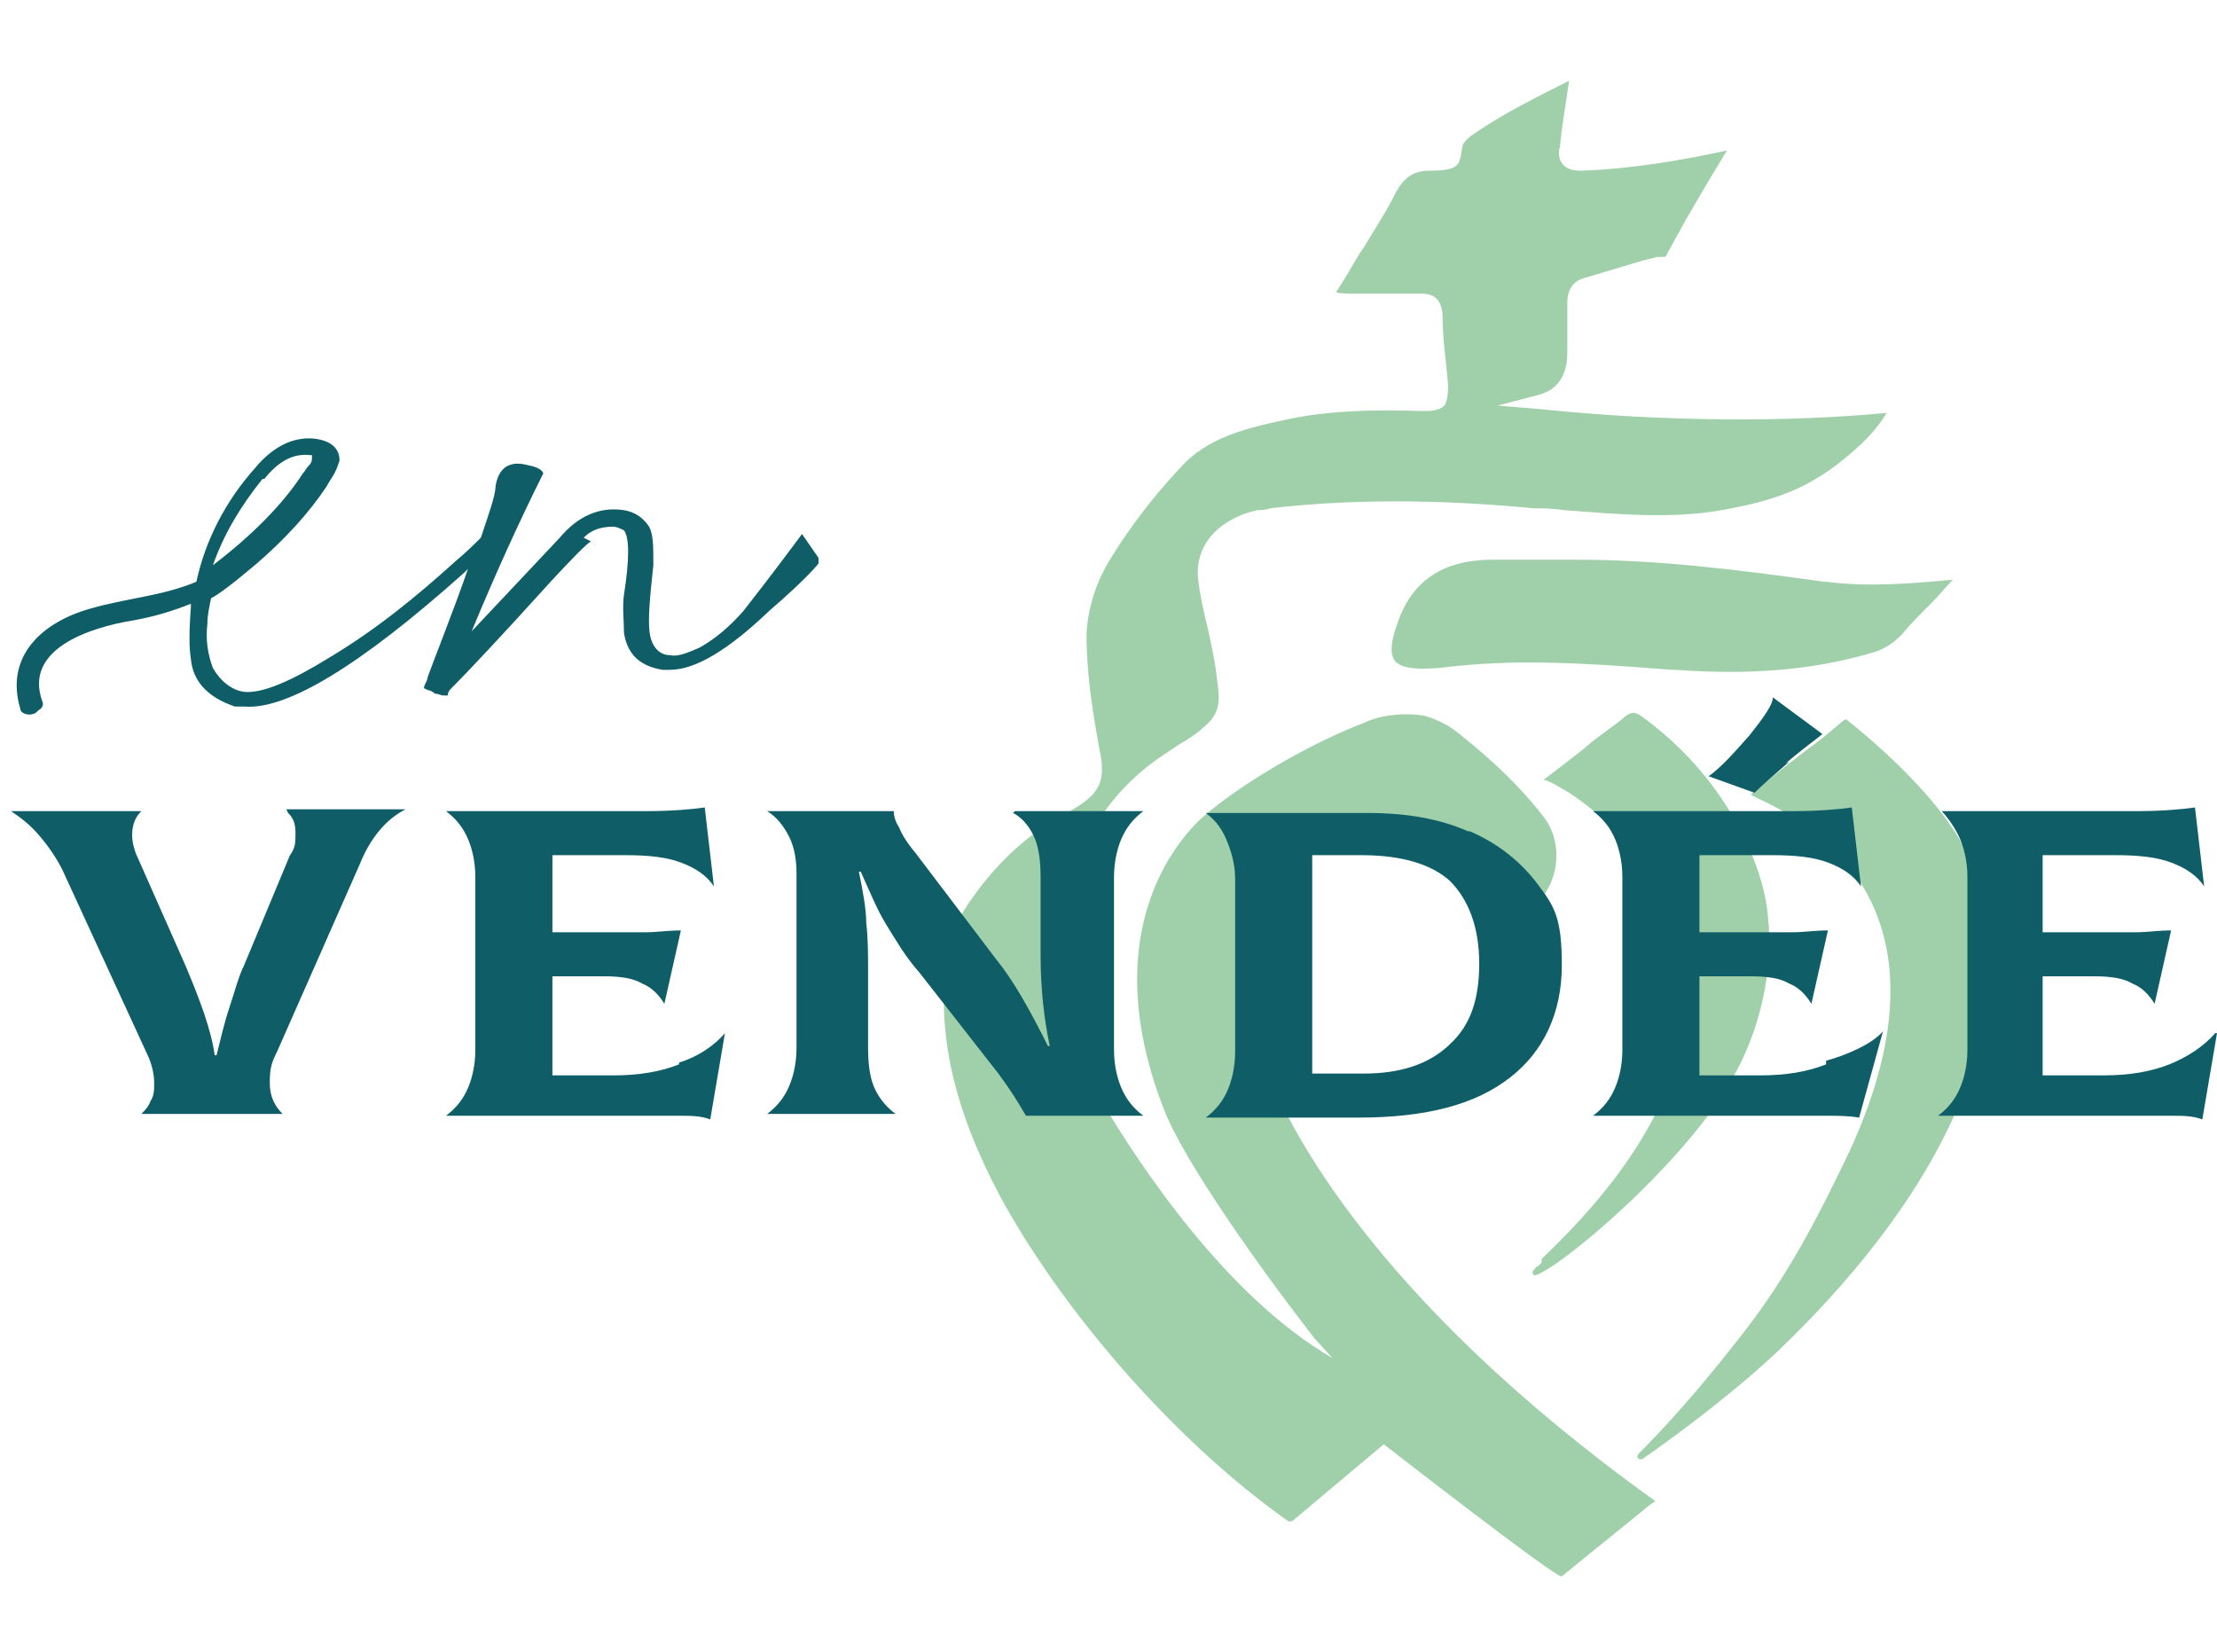
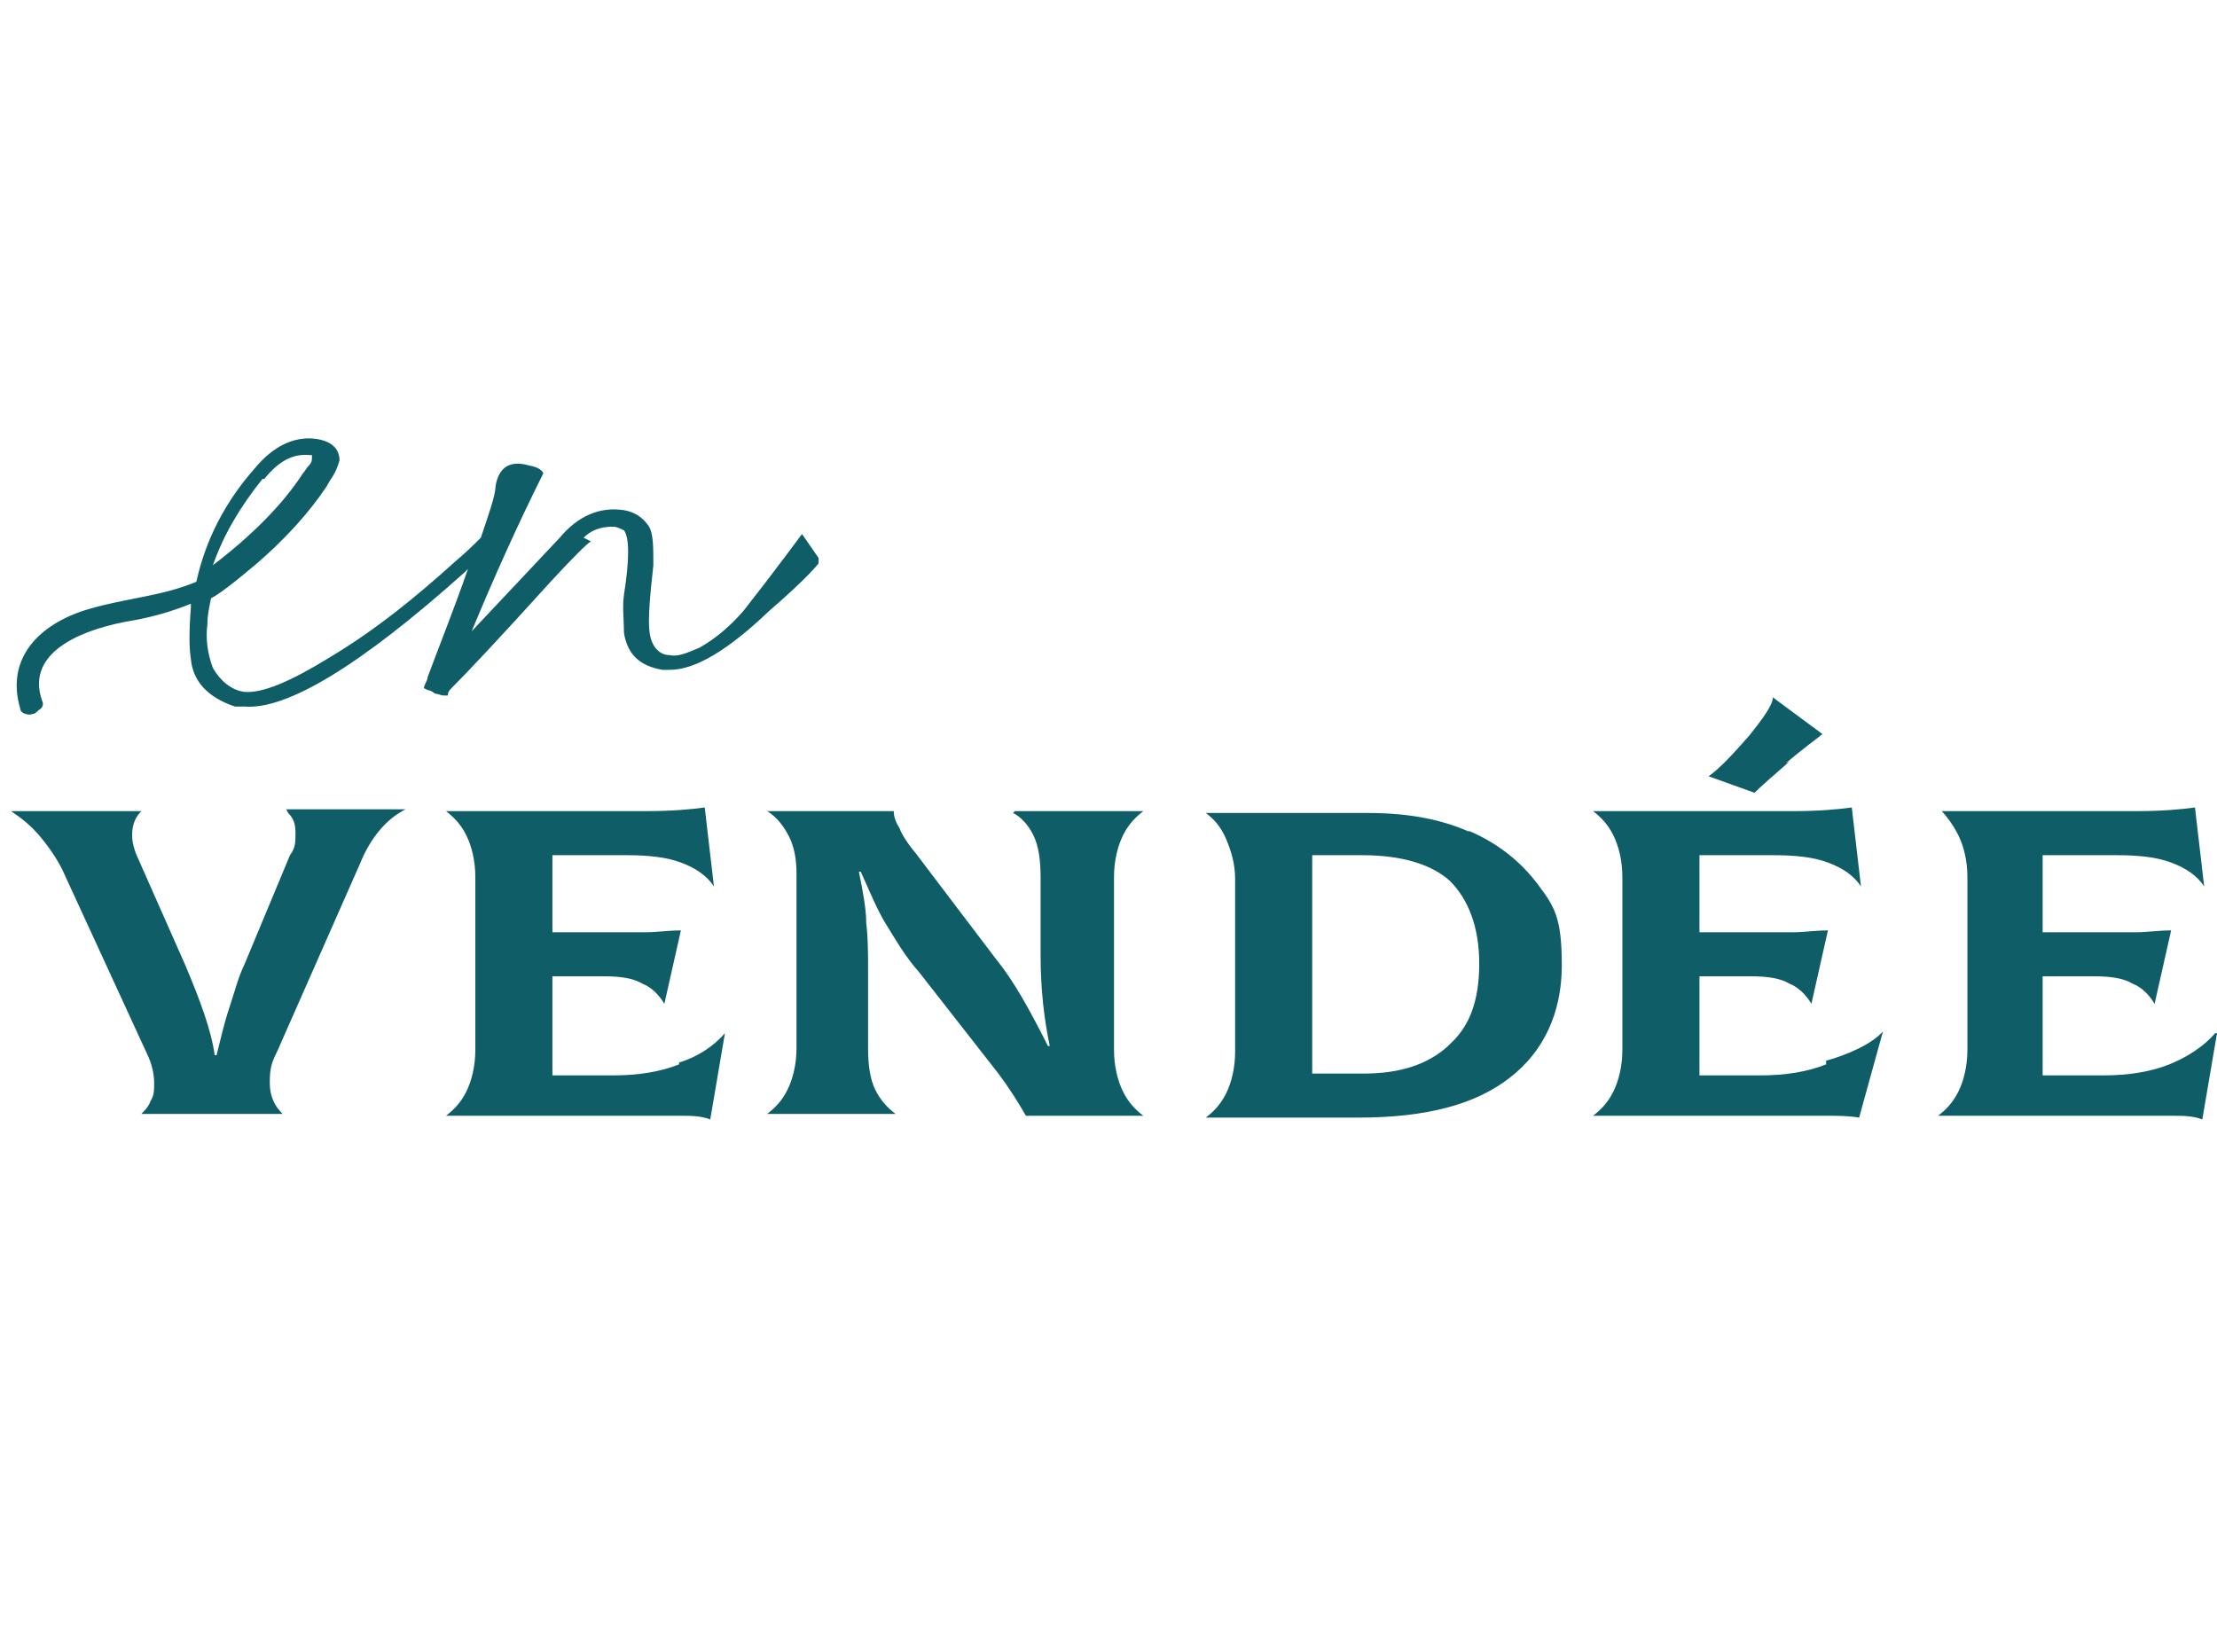
<svg xmlns="http://www.w3.org/2000/svg" id="Calque_1" version="1.1" viewBox="0 0 120.8 90">
  <defs>
    <style>
      .st0 {
        fill: #a0d0aa;
      }

      .st1 {
        fill: #0f5e67;
      }
    </style>
  </defs>
-   <path class="st0" d="M107.4,47.1c-.9-2.7-4.4-6-6.8-7.9,0,0,0,0,0,0,0,0-.1,0-.2.1h0c-.6.5-.7.6-1.2,1-1.1.8-2.1,1.6-3.2,2.5-.4.3-.6.5-.6.5.6.5,12.5,4.2,5.3,19.6-1.5,3.1-3.2,6.6-6,10.1-1.1,1.4-3.1,3.9-5.4,6.2-.2.2,0,.4.2.3,2.3-1.6,5.3-3.9,7.4-5.9,4.8-4.6,8.2-9.3,10-13.8,1-2.5,2.2-8.1.6-12.7ZM84,68.8c0,0-.1.1-.2.2-.1,0-.2.2-.3.3,0,0,0,.1.1.2,0,0,0,0,0,0,0,0,0,0,0,0,1.2-.2,8.5-6.3,11-11.1,1.4-2.6,2.2-6.1,1.6-9.4-.4-2.2-2.2-6.7-6.8-10h0c-.3-.2-.5-.2-.8,0-.8.7-1.4,1-2.3,1.8-.9.7-1.4,1.1-2.2,1.7.3,0,1.2.6,1.4.7,3.6,2.4,5,5,6,8.7.7,2.6.4,5.2-.9,8-1.7,3.7-4.4,6.6-6.6,8.7ZM99.4,31.7c-5-.7-9.2-1.2-13.5-1.2-.5,0-1,0-1.4,0-1.1,0-2.1,0-3.2,0-2.6,0-4.3,1.1-5.1,3.3-.4,1.1-.5,1.8-.2,2.2.3.4,1.1.5,2.4.4,1.6-.2,3.2-.3,4.9-.3,2.6,0,5.2.2,7.8.4h.2c4.1.3,7.5,0,10.6-.9.8-.2,1.3-.6,1.7-1,.5-.6,1.1-1.2,1.7-1.8.4-.4.7-.8,1.1-1.2h-.1c-2.2.2-4.5.4-6.8.1ZM68.3,56.5c-.3-1-1.2-7.3,1.1-10.3.5-.7,1.5-1.5,2.2-1.6,1.6-.3,3.6,0,4.7.8,0,0,4.2,2.4,4.3,6.2h0c1-.8,1.7-1.1,2.8-2,1.9-1.7,1.6-4,.7-5.1-1.7-2.2-3.7-3.8-4.7-4.6-.5-.4-1.1-.7-1.8-.9-1.2-.2-2.5,0-3.3.4-2.4.9-6.1,2.9-8.5,4.9,0,0-6.7,5-2.4,16.1,1.1,2.9,5.4,8.9,8.2,12.5l1,1.1c-5.7-3.3-10.4-10.3-12.7-14.2-1.8-3-2.6-6.5-2-10,.6-3.4,2.3-6.5,5.4-8.6.3-.2.6-.4.9-.6.5-.3,1-.6,1.3-.9,1-.8,1-1.4.8-2.8-.1-.9-.3-1.8-.5-2.7-.2-.8-.4-1.7-.5-2.5-.3-2.2,1.4-3.5,3.2-3.9.2,0,.4,0,.7-.1,5.1-.6,10.2-.4,14.4,0,.5,0,1,0,1.6.1,2.8.2,5.8.5,8.6,0,3.4-.6,5.2-1.4,7.5-3.5,1-.9,1.5-1.8,1.5-1.8-5.2.5-12.1.5-18.8-.2l-2.4-.2,2.3-.6c1.4-.4,1.5-1.7,1.5-2.3,0-.5,0-.9,0-1.4,0-.5,0-.9,0-1.3,0-1,.6-1.3,1.1-1.4,1-.3,2-.6,3-.9l.8-.2c0,0,.1,0,.2,0,.2,0,.3,0,.3-.1l1.1-2c.7-1.2,1.4-2.4,2.2-3.7-2.3.5-5.1,1-7.9,1.1-.3,0-.7,0-1-.3-.3-.3-.3-.7-.2-1,.1-1.1.3-2.3.5-3.6h0c-1.8.9-3.6,1.8-5.2,2.9h0c-.3.2-.5.4-.6.6-.2,1,0,1.4-1.8,1.4-.8,0-1.4.3-1.9,1.3-.5,1-1.1,1.9-1.7,2.9-.3.4-.5.8-.8,1.3-.2.3-.4.7-.7,1.1h0c0,.1.8.1.8.1,1.3,0,2.6,0,3.8,0,.5,0,1.1.1,1.2,1.1,0,1.4.2,2.6.3,3.8,0,.4,0,.9-.2,1.2-.3.3-.8.3-1.2.3-2.8-.1-5.1,0-7.1.4-2.4.5-4.6,1-6.1,2.7-1.5,1.6-2.7,3.2-3.7,4.8-.9,1.4-1.3,2.8-1.4,4.2,0,2.1.3,4.1.7,6.3.4,1.8,0,2.5-1.6,3.4-2.1,1.1-3.8,2.6-5.3,4.7-.7,1-1.3,2-1.4,3.3-.6,4.1.4,8.3,2.9,13,3.2,5.9,9.2,13.1,15.7,17.7,0,0,.1,0,.2,0l5-4.2h0s9.5,7.4,9.7,7.2c1.7-1.4,3.1-2.5,4.8-3.9l.3-.2c-15.5-11.1-20.7-21.1-21.7-25.1Z" />
  <path class="st1" d="M31.8,29.3c.4-.4.9-.6,1.6-.6.2,0,.4.1.6.2.3.4.3,1.6,0,3.5-.1.7,0,1.4,0,2.1.2,1.2.9,1.8,2.1,2h.4c1.4,0,3.2-1.1,5.4-3.2,2.2-1.9,2.7-2.6,2.7-2.6,0,0,0,0,0-.2,0,0,0,0,0-.1h0c0,0,0,0,0,0l-.9-1.3s-1.7,2.3-3.2,4.2c-.7.8-1.5,1.5-2.4,2-.7.3-1.2.5-1.6.4-.6,0-1-.5-1.1-1.2-.1-.7,0-1.9.2-3.7,0-1.1,0-1.8-.3-2.2-.3-.4-.7-.7-1.3-.8-1.3-.2-2.5.3-3.5,1.5l-4.8,5.1c1.2-2.9,2.5-5.8,3.9-8.6,0-.1-.2-.3-.6-.4-.2,0-1.7-.7-2,1.1,0,.5-.4,1.6-.8,2.8-.3.3-.8.8-1.4,1.3-2.1,1.9-4.3,3.7-6.8,5.2-2.1,1.3-3.7,2-4.7,1.9-.7-.1-1.3-.6-1.7-1.3-.3-.8-.4-1.6-.3-2.4,0-.5.1-.9.2-1.4.4-.2,1.2-.8,2.5-1.9,1.5-1.3,2.8-2.7,3.8-4.2,0,0,.1-.2.3-.5.2-.3.3-.6.4-.9,0-.7-.5-1.1-1.4-1.2-1.1-.1-2.2.4-3.2,1.6-1.6,1.8-2.7,3.9-3.2,6.2-1.9.8-3.9.9-5.9,1.5-2.7.8-4.5,2.7-3.7,5.4,0,.3.5.4.7.3.1,0,.2-.1.3-.2.2-.1.3-.3.2-.5-1-2.8,2.5-4,5-4.4,1.1-.2,2.1-.5,3.1-.9,0,0,0,.1,0,.2-.1,1.3-.1,2.2,0,2.8.1,1.2.9,2.1,2.4,2.6.1,0,.3,0,.5,0,2.3.2,6.3-2.2,12-7.3,0,0,.2-.2.2-.2-.8,2.3-1.8,4.8-2.2,5.9,0,.2-.2.4-.2.6,0,0,0,0,.2.1.1,0,.3.1.4.2.2,0,.3.1.5.1.1,0,.2,0,.2,0,0-.2.1-.3.2-.4.8-.8,2.6-2.7,5.4-5.8,1.2-1.3,2-2.1,2.2-2.2ZM14.4,26.1c.8-1,1.6-1.4,2.5-1.3h.1c0,.3,0,.4-.2.6-.1.1-.2.3-.3.4-1.1,1.7-2.8,3.4-4.9,5,.6-1.7,1.5-3.2,2.7-4.7ZM15.7,44.3c.3.3.4.6.4,1.1s0,.8-.3,1.2l-2.5,6c-.3.6-.5,1.4-.8,2.3-.3.9-.5,1.8-.7,2.6h-.1c-.2-1.4-.8-3-1.6-4.9l-2.7-6.1c-.1-.3-.2-.6-.2-1,0-.6.2-1,.5-1.3h0s-7.1,0-7.1,0h0c.6.4,1.1.8,1.6,1.4.5.6.9,1.2,1.2,1.8l4.6,10c.3.6.4,1.2.4,1.6s0,.7-.2,1c-.1.3-.3.5-.5.7h0s7.7,0,7.7,0h0c-.4-.4-.7-.9-.7-1.7s.1-1.1.4-1.7l4.5-10.2c.6-1.5,1.5-2.5,2.5-3h0s-6.5,0-6.5,0h0ZM37,58c-1,.4-2.2.6-3.6.6h-3.3v-5.4h2.8c.9,0,1.6.1,2.1.4.5.2.9.6,1.2,1.1h0l.9-4c-.7,0-1.3.1-1.9.1s-1.5,0-2.8,0h-2.3v-4.2h4c1.2,0,2.2.1,3,.4.8.3,1.4.7,1.8,1.3h0s-.5-4.3-.5-4.3c-.7.1-1.8.2-3.2.2h-10.9c.4.3.8.7,1.1,1.3.3.6.5,1.4.5,2.3v9.4c0,.9-.2,1.7-.5,2.3-.3.6-.7,1-1.1,1.3h0s10.7,0,10.7,0c.9,0,1.6,0,2.1,0,.5,0,1.1,0,1.6.2l.8-4.7h0c-.6.7-1.5,1.3-2.5,1.6ZM55.2,44.3c.4.2.8.6,1.1,1.2.3.6.4,1.4.4,2.3v4.3c0,1.8.2,3.5.5,4.9h-.1c-1-2-1.9-3.6-2.8-4.7l-4.4-5.8c-.5-.6-.8-1.1-.9-1.4-.2-.3-.3-.6-.3-.9h-6.9c.5.3.9.8,1.2,1.4.3.6.4,1.3.4,2v9.5c0,.9-.2,1.7-.5,2.3-.3.6-.7,1-1.1,1.3h0s7,0,7,0h0c-.4-.3-.8-.7-1.1-1.3-.3-.6-.4-1.4-.4-2.3v-4.1c0-1,0-1.9-.1-2.7,0-.8-.2-1.8-.4-2.8h.1c.5,1.1.9,2.1,1.4,2.9.5.8,1,1.7,1.8,2.6l4.3,5.5c.6.8,1.1,1.6,1.5,2.3h6.4c-.4-.3-.8-.7-1.1-1.3-.3-.6-.5-1.4-.5-2.3v-9.4c0-.9.2-1.7.5-2.3.3-.6.7-1,1.1-1.3h0s-7,0-7,0h0ZM80,45.3c-1.6-.7-3.4-1-5.5-1h-8.8c.4.3.8.7,1.1,1.4.3.7.5,1.4.5,2.2v9.4c0,.9-.2,1.7-.5,2.3-.3.6-.7,1-1.1,1.3h0s8.3,0,8.3,0c3.7,0,6.4-.7,8.3-2.2,1.8-1.4,2.8-3.5,2.8-6.1s-.4-3.2-1.3-4.4c-.9-1.2-2.1-2.2-3.7-2.9ZM78.9,57c-1.1,1-2.6,1.5-4.6,1.5h-2.8v-11.9h2.7c2.2,0,3.8.5,4.8,1.4,1,1,1.6,2.5,1.6,4.5s-.5,3.4-1.6,4.4ZM99.5,58c-1,.4-2.2.6-3.6.6h-3.3v-5.4h2.8c.9,0,1.6.1,2.1.4.5.2.9.6,1.2,1.1h0l.9-4c-.7,0-1.3.1-1.9.1-.6,0-1.5,0-2.8,0h-2.3v-4.2h4c1.2,0,2.2.1,3,.4.8.3,1.4.7,1.8,1.3h0s-.5-4.3-.5-4.3c-.7.1-1.8.2-3.2.2h-10.9c.4.3.8.7,1.1,1.3.3.6.5,1.4.5,2.3v9.4c0,.9-.2,1.7-.5,2.3-.3.6-.7,1-1.1,1.3h0s10.7,0,10.7,0c.9,0,1.6,0,2.1,0,.5,0,1.1,0,1.7.1l1.3-4.7h0c-.6.7-2,1.3-3.1,1.6ZM97.3,41.6c.8-.7,1.9-1.5,2-1.6l-2.7-2h0c0,.4-.5,1.1-1.3,2.1-.8.9-1.5,1.7-2.2,2.2l2.5.9c.4-.4,1.1-1,1.9-1.7ZM120.7,56.3c-.6.7-1.5,1.3-2.5,1.7-1,.4-2.2.6-3.6.6h-3.3v-5.4h2.8c.9,0,1.6.1,2.1.4.5.2.9.6,1.2,1.1h0l.9-4c-.7,0-1.3.1-1.9.1-.6,0-1.5,0-2.8,0h-2.3v-4.2h4c1.2,0,2.2.1,3,.4.8.3,1.4.7,1.8,1.3h0s-.5-4.3-.5-4.3c-.7.1-1.8.2-3.2.2h-10.6s0,0,0,0c.2.2.6.7.9,1.3.3.6.5,1.4.5,2.3v9.4c0,.9-.2,1.7-.5,2.3-.3.6-.7,1-1.1,1.3h0s10.7,0,10.7,0c.9,0,1.6,0,2.1,0,.5,0,1.1,0,1.6.2l.8-4.7h0Z" />
</svg>